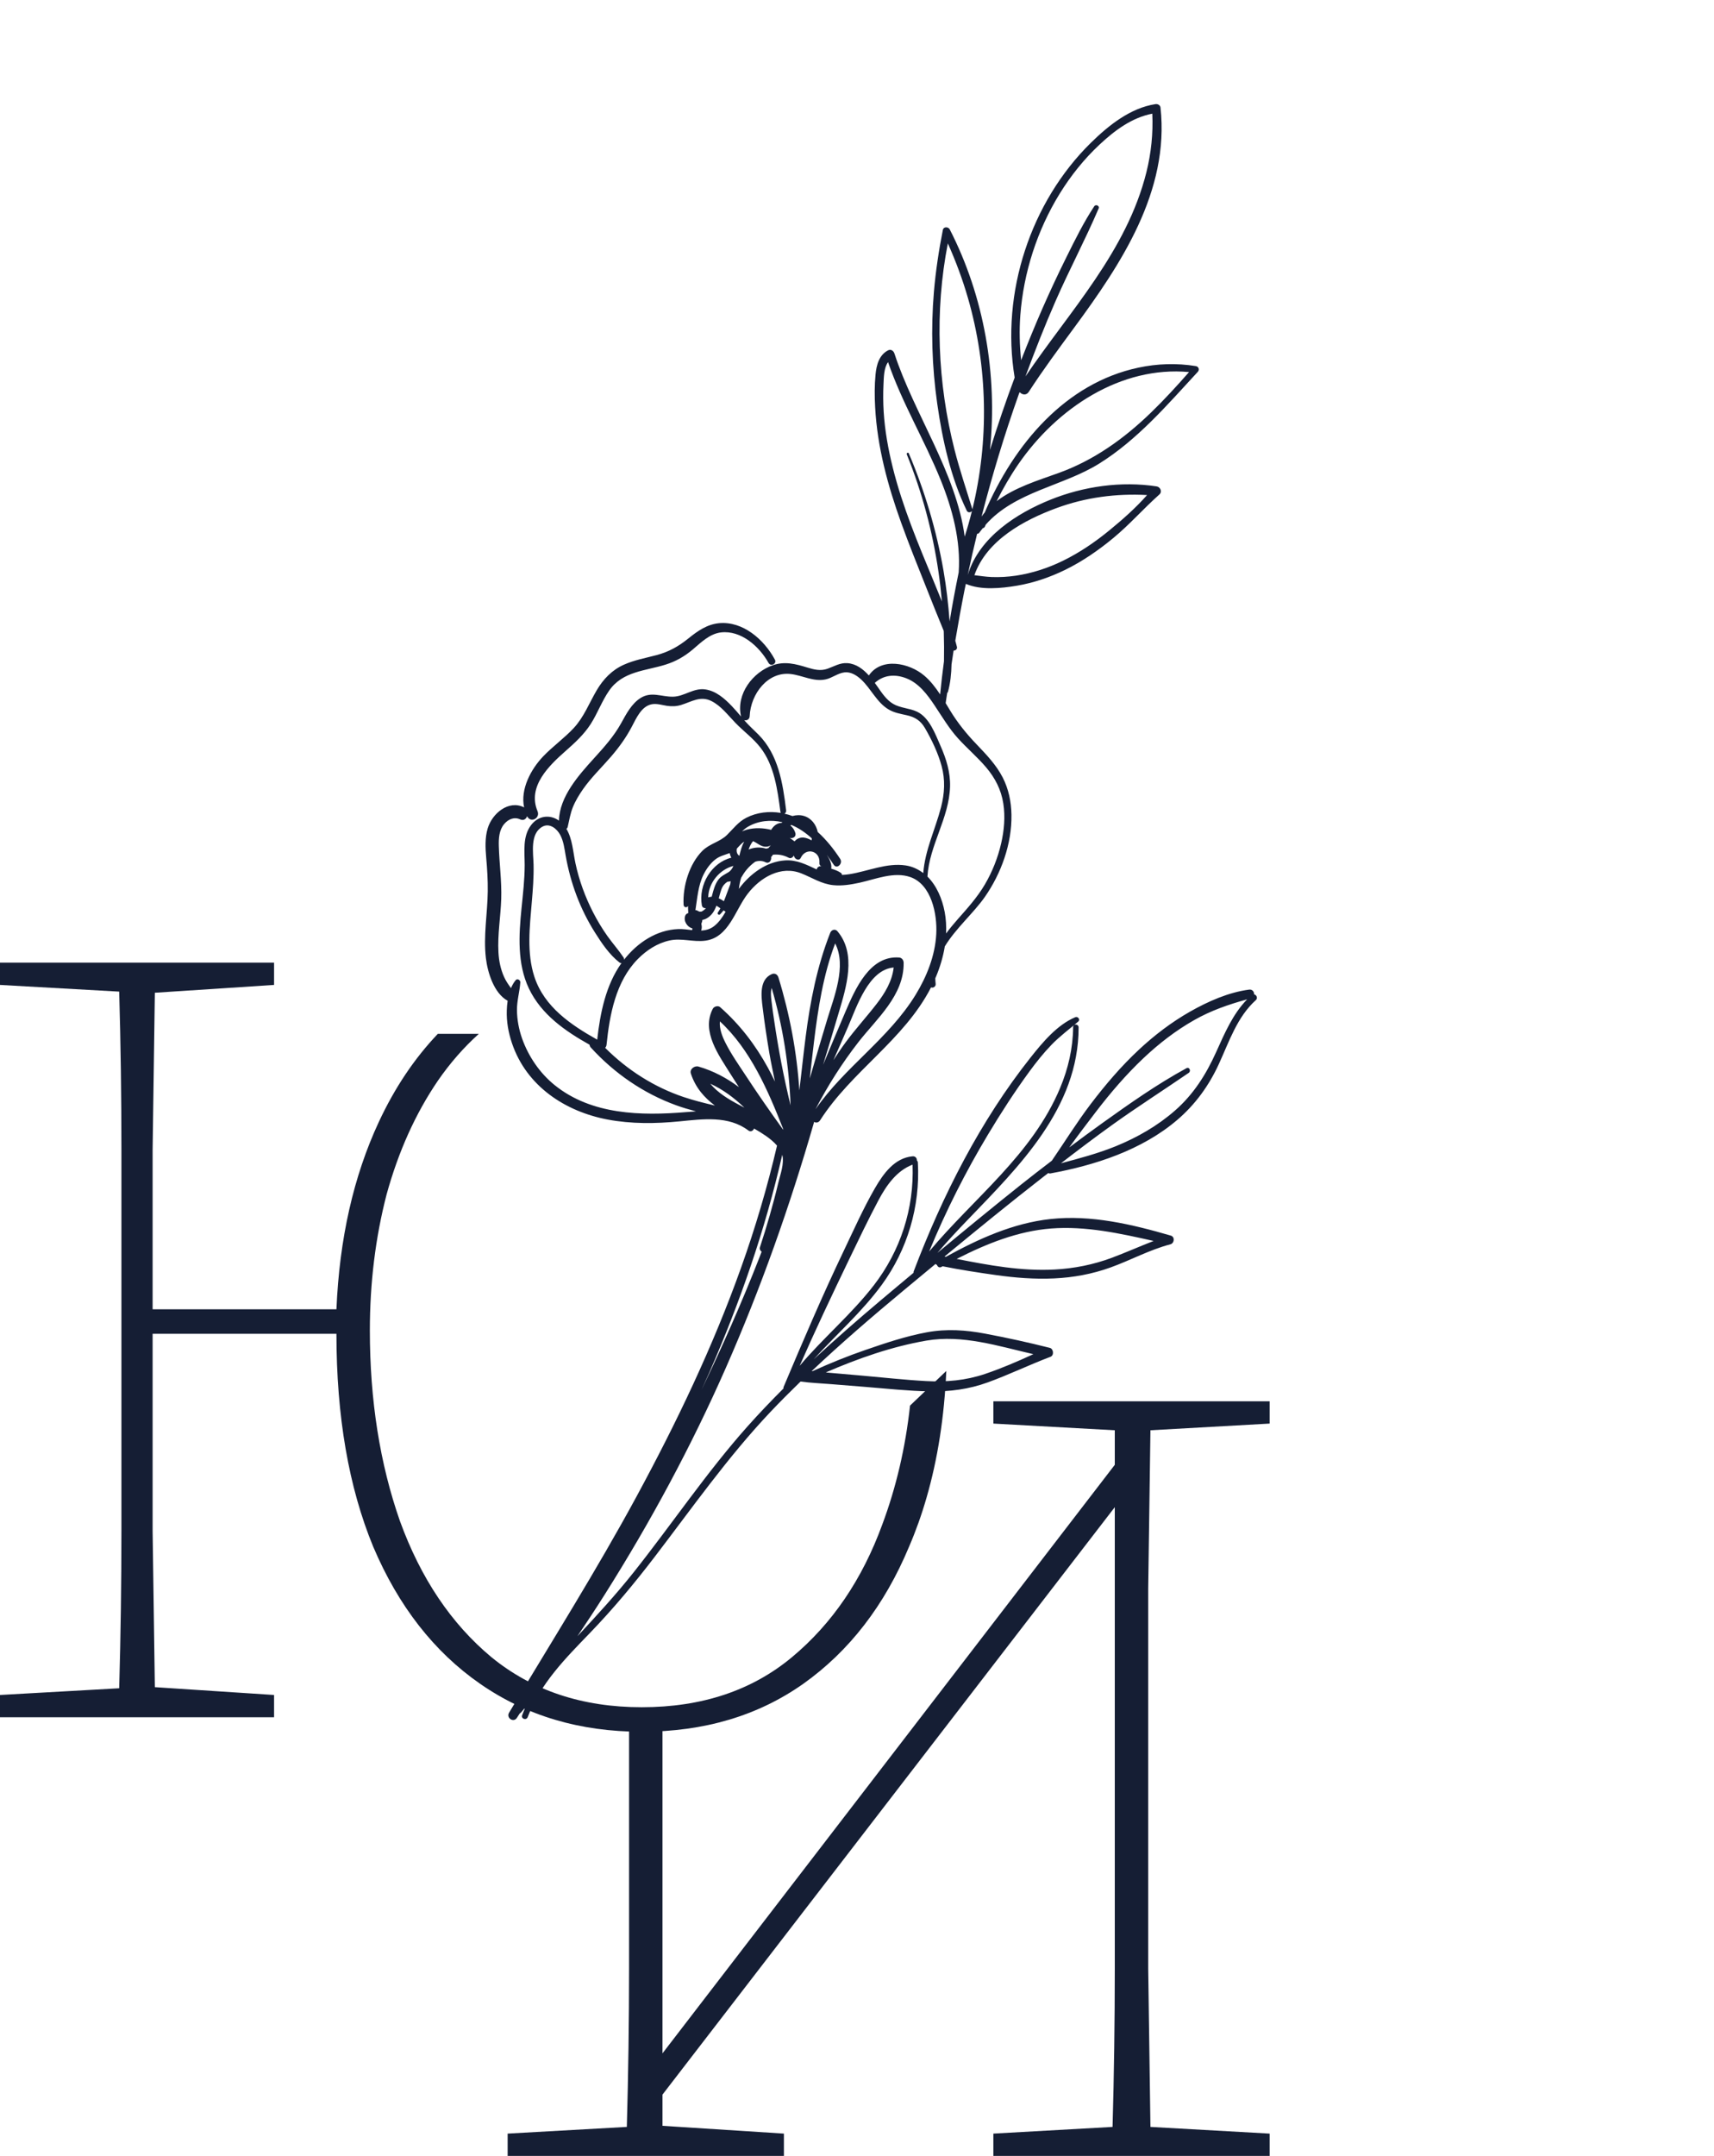
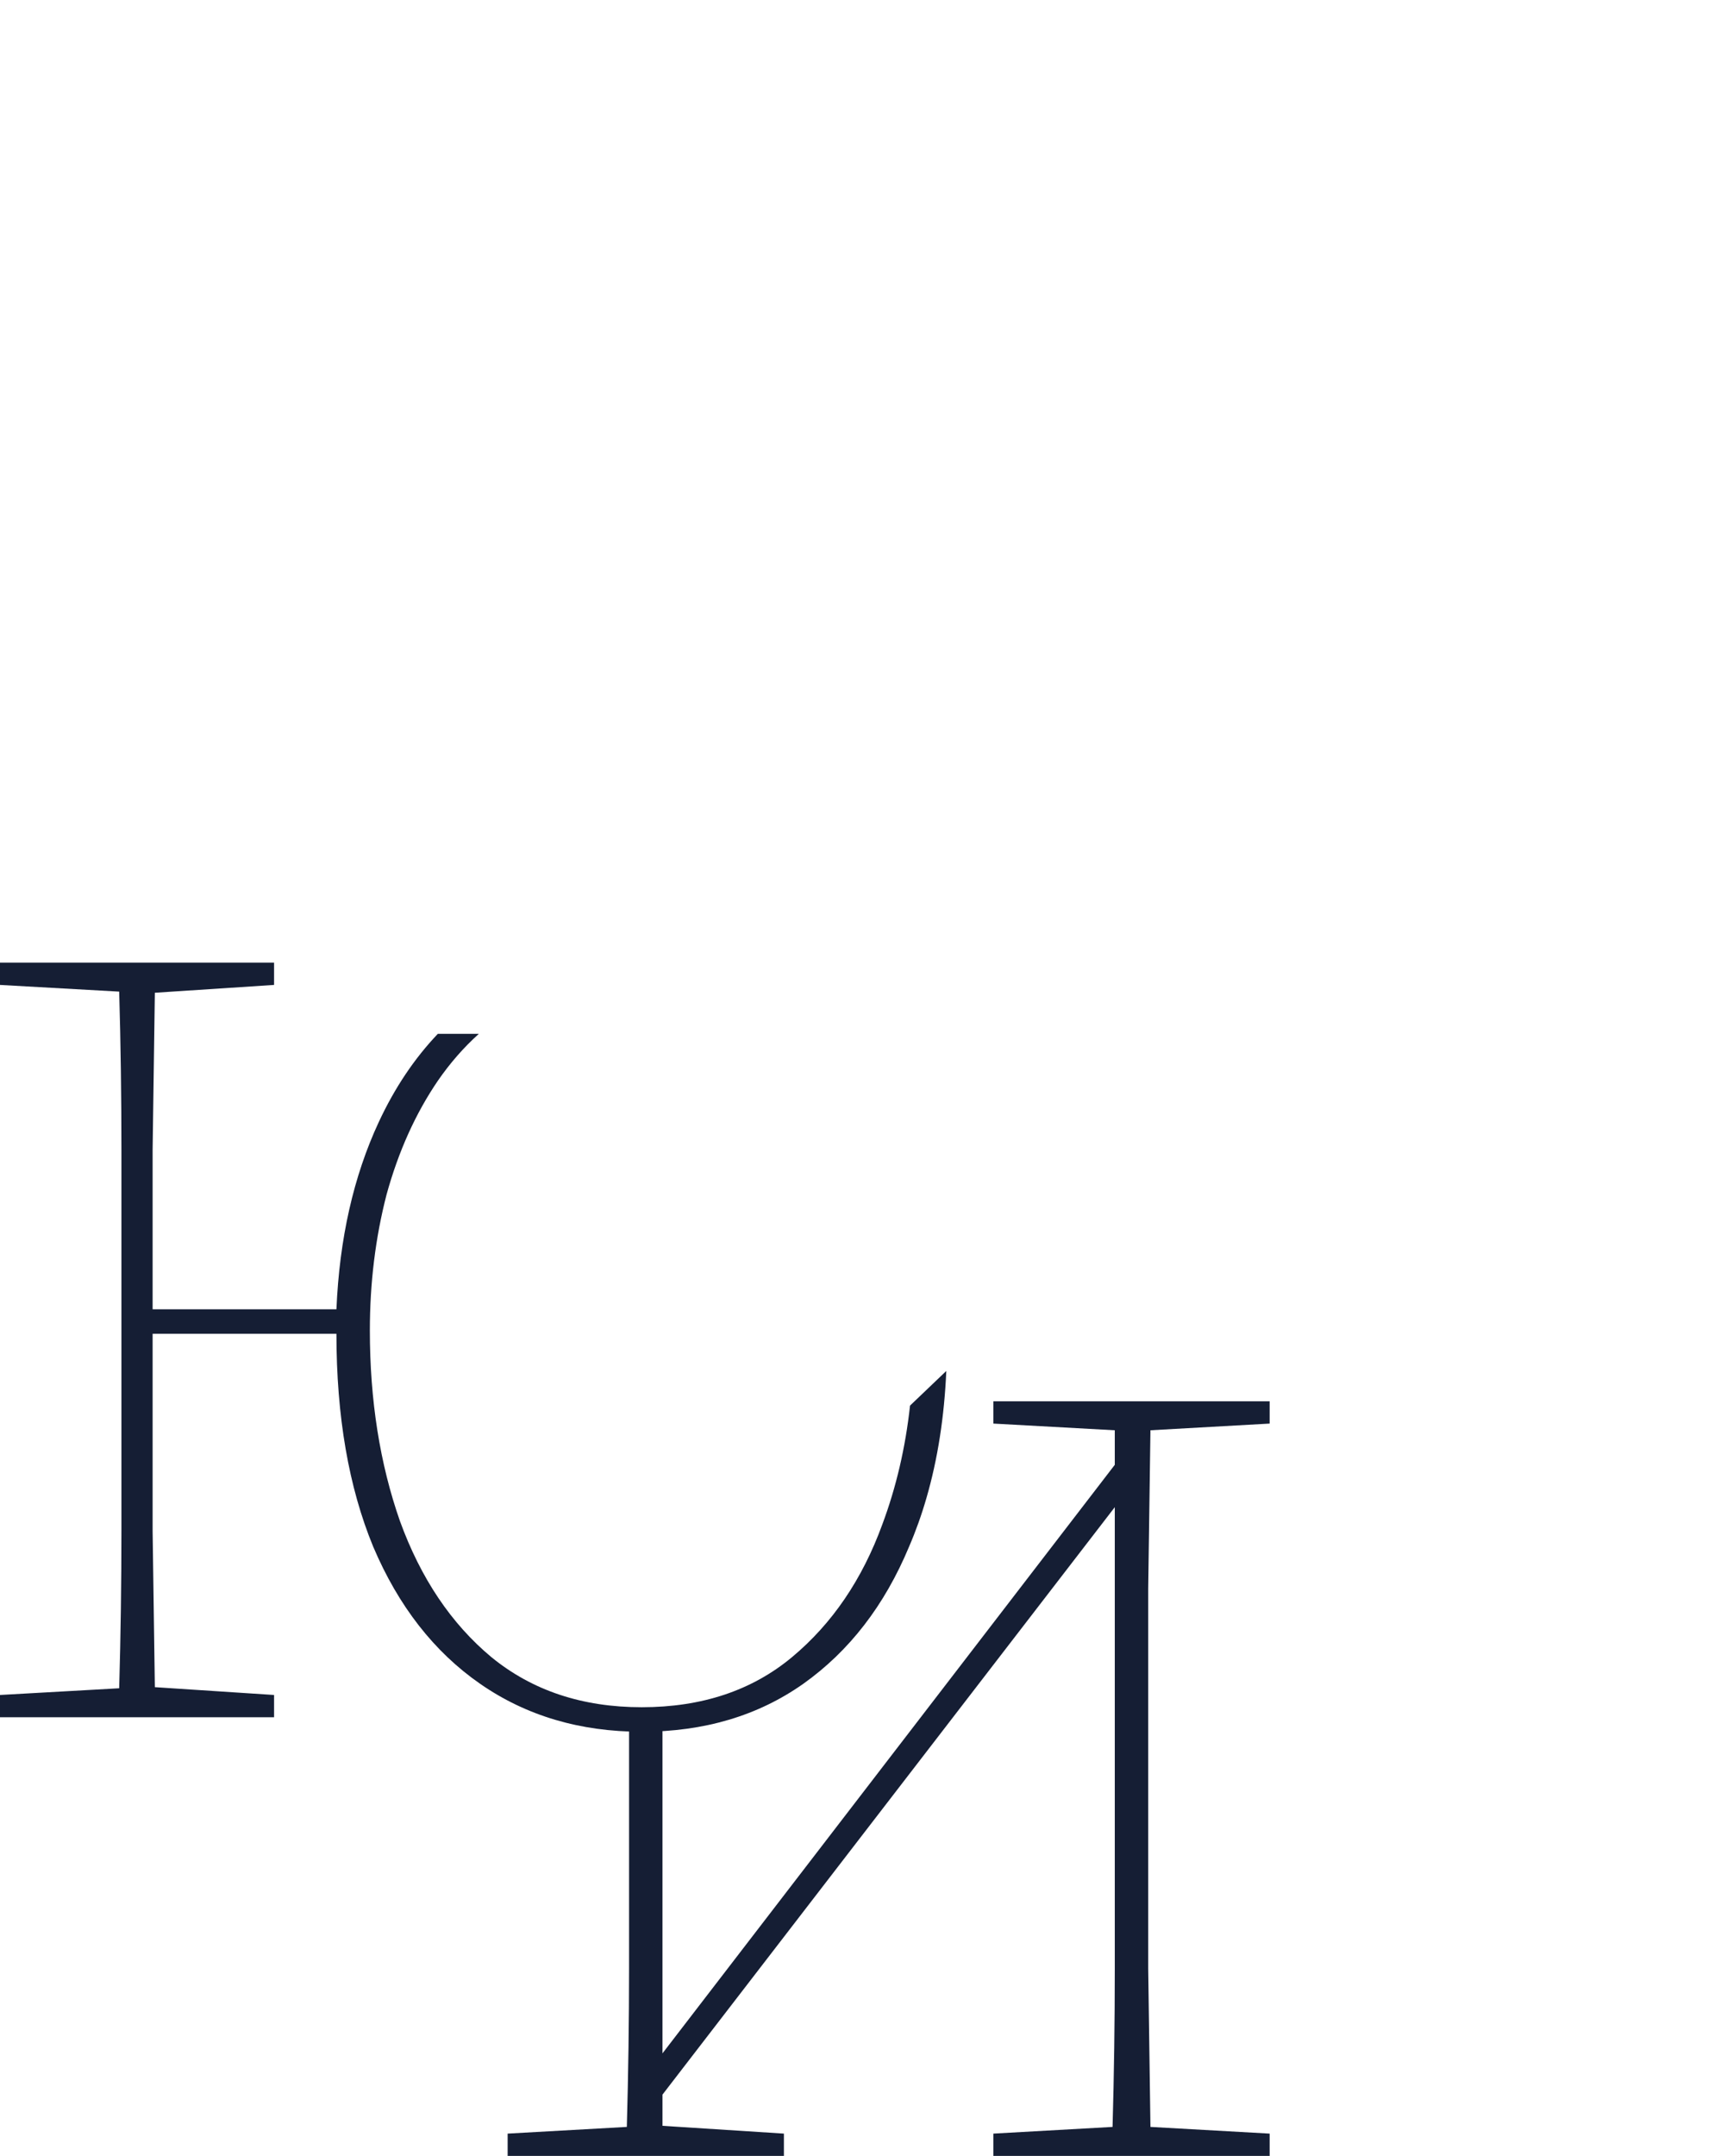
<svg xmlns="http://www.w3.org/2000/svg" width="70" height="88" viewBox="0 0 70 88" fill="none">
  <path fill-rule="evenodd" clip-rule="evenodd" d="M40.569 57.198V58.108L45.528 58.381V59.791L27.056 83.814V71.302V70.331H25.691V71.302V73.896V80.356C25.691 82.51 25.66 84.664 25.6 86.817L20.732 87.09V88H32.015V87.09L27.056 86.772V85.498L45.528 61.52V73.896V80.356C45.528 82.51 45.498 84.664 45.437 86.817L40.569 87.09V88H51.852V87.09L46.984 86.817L46.893 80.356V73.896V71.302V64.842C46.923 62.658 46.953 60.504 46.984 58.381L51.852 58.108V57.198H40.569Z" fill="#151E34" />
  <path fill-rule="evenodd" clip-rule="evenodd" d="M32.349 67.639C30.711 69.004 28.664 69.686 26.207 69.686C23.78 69.686 21.733 69.004 20.065 67.639C18.427 66.274 17.183 64.423 16.334 62.088C15.515 59.752 15.105 57.159 15.105 54.308C15.105 52.366 15.333 50.516 15.788 48.757C16.273 46.998 16.971 45.451 17.881 44.116C18.376 43.398 18.934 42.759 19.555 42.2H17.881C16.921 43.208 16.117 44.408 15.469 45.8C14.438 48.014 13.862 50.562 13.74 53.443H6.233V46.937C6.264 44.783 6.294 42.645 6.324 40.522L11.193 40.203V39.293H0V40.203L4.868 40.476C4.929 42.6 4.959 44.753 4.959 46.937V53.398V55.991V62.452C4.959 64.605 4.929 66.759 4.868 68.912L0 69.186V70.095H11.193V69.186L6.324 68.867C6.294 66.865 6.264 64.742 6.233 62.497V54.444H13.74C13.74 57.811 14.241 60.708 15.242 63.134C16.273 65.561 17.729 67.426 19.61 68.731C21.49 70.035 23.689 70.687 26.207 70.687C28.755 70.687 30.954 70.035 32.804 68.731C34.685 67.396 36.125 65.531 37.126 63.134C37.4 62.499 37.637 61.836 37.837 61.143C38.295 59.565 38.565 57.837 38.647 55.96L37.166 57.374C36.978 59.092 36.6 60.709 36.034 62.224C35.215 64.469 33.987 66.274 32.349 67.639Z" fill="#151E34" />
-   <path d="M32.287 45.121C32.226 43.498 31.97 41.877 31.516 40.328C31.466 40.485 31.488 40.689 31.505 40.839C31.538 41.129 31.581 41.417 31.624 41.705C31.707 42.266 31.802 42.824 31.908 43.379C32.02 43.964 32.148 44.544 32.287 45.121ZM28.216 43.826C28.152 43.636 28.369 43.49 28.525 43.535C29.139 43.712 29.683 44.006 30.178 44.375C30.064 44.195 29.945 44.018 29.833 43.836C29.365 43.084 28.628 42.101 29.111 41.176C29.163 41.078 29.327 41.035 29.411 41.111C30.21 41.815 30.845 42.641 31.364 43.587C31.465 43.77 31.557 43.959 31.649 44.148C31.571 43.762 31.488 43.378 31.421 42.99C31.315 42.368 31.222 41.743 31.145 41.116C31.087 40.65 31.007 39.986 31.518 39.762C31.641 39.709 31.753 39.772 31.792 39.9C32.255 41.408 32.544 42.949 32.646 44.511C32.733 43.784 32.809 43.055 32.902 42.329C33.089 40.868 33.369 39.442 33.907 38.074C33.956 37.951 34.107 37.902 34.2 38.01C34.992 38.942 34.562 40.297 34.252 41.343C34.043 42.05 33.83 42.756 33.615 43.463C33.915 42.746 34.214 42.028 34.52 41.315C34.927 40.366 35.52 38.996 36.718 39.084C36.83 39.092 36.903 39.186 36.905 39.299C36.926 40.632 35.798 41.586 35.061 42.533C34.396 43.387 33.808 44.311 33.304 45.28C34.492 43.559 36.296 42.399 37.394 40.605C37.847 39.864 38.189 39.014 38.237 38.128C38.282 37.301 38.035 36.106 37.185 35.803C36.519 35.565 35.762 35.886 35.108 36.03C34.758 36.107 34.393 36.166 34.034 36.131C33.552 36.084 33.166 35.824 32.724 35.649C31.894 35.321 31.055 35.808 30.534 36.485C30.019 37.154 29.767 38.259 28.818 38.395C28.322 38.466 27.839 38.279 27.34 38.39C26.846 38.499 26.404 38.785 26.045 39.15C25.153 40.056 24.897 41.408 24.771 42.649C24.765 42.702 24.742 42.74 24.715 42.771C25.622 43.678 26.714 44.373 27.914 44.777C28.335 44.919 28.765 45.025 29.197 45.127C28.767 44.805 28.409 44.405 28.216 43.826ZM30.184 45.098C30.256 45.136 30.33 45.175 30.402 45.213C29.982 44.811 29.521 44.467 29.006 44.234C29.319 44.608 29.747 44.867 30.184 45.098ZM33.07 44.024C33.303 43.222 33.539 42.42 33.781 41.62C34.055 40.712 34.586 39.435 34.108 38.508C33.623 39.787 33.408 41.17 33.243 42.527C33.182 43.026 33.127 43.525 33.07 44.024ZM31.974 46.099C31.98 46.098 31.985 46.099 31.991 46.099C31.365 44.502 30.642 42.838 29.401 41.691C29.372 41.991 29.495 42.304 29.627 42.564C29.861 43.029 30.166 43.461 30.45 43.893C30.94 44.642 31.452 45.374 31.974 46.099ZM34.036 43.275C34.198 43.026 34.364 42.779 34.541 42.539C34.939 42.001 35.389 41.51 35.798 40.981C36.141 40.538 36.433 40.057 36.498 39.492C35.477 39.575 34.99 41.087 34.641 41.895C34.442 42.356 34.239 42.815 34.036 43.275ZM28.958 56.049C28.858 56.277 28.753 56.503 28.651 56.73C29.502 54.959 30.298 53.161 31.015 51.328C31.046 51.25 31.075 51.171 31.105 51.093C31.049 51.053 31.012 50.985 31.037 50.908C31.318 50.05 31.573 49.175 31.782 48.296C31.864 47.946 32.039 47.501 31.947 47.137C31.249 50.206 30.214 53.181 28.958 56.049ZM40.224 36.099C40.527 35.581 40.752 35.014 40.888 34.423C41.01 33.895 41.059 33.336 40.975 32.797C40.887 32.23 40.636 31.749 40.273 31.322C39.915 30.901 39.495 30.546 39.125 30.138C38.76 29.735 38.485 29.269 38.183 28.816C37.876 28.354 37.526 27.882 37.004 27.683C36.558 27.513 36.096 27.541 35.727 27.874C35.765 27.925 35.802 27.977 35.837 28.028C36.017 28.288 36.202 28.569 36.475 28.73C36.777 28.907 37.142 28.902 37.454 29.051C37.961 29.293 38.197 29.963 38.416 30.457C38.646 30.977 38.817 31.528 38.8 32.107C38.764 33.399 37.953 34.499 37.877 35.78C38.249 36.147 38.479 36.682 38.581 37.225C38.636 37.516 38.651 37.81 38.638 38.103C38.787 37.902 38.949 37.709 39.111 37.524C39.512 37.071 39.913 36.628 40.224 36.099ZM39.153 23.363C39.243 22.076 38.897 20.773 38.414 19.584C37.754 17.954 36.841 16.451 36.269 14.782C36.093 15.018 36.096 15.412 36.082 15.69C36.064 16.064 36.067 16.44 36.09 16.814C36.138 17.579 36.275 18.337 36.459 19.078C36.859 20.687 37.502 22.207 38.132 23.728C38.245 24.002 38.358 24.276 38.468 24.551C38.432 24.147 38.386 23.743 38.327 23.34C38.087 21.693 37.654 20.083 37.034 18.549C37.011 18.492 37.092 18.449 37.116 18.506C37.765 20.037 38.247 21.647 38.533 23.295C38.652 23.98 38.731 24.672 38.782 25.366C38.891 24.695 39.017 24.028 39.153 23.363ZM43.236 19.306C44.673 18.788 45.906 17.908 47.014 16.833C47.554 16.31 48.064 15.754 48.561 15.187C45.777 14.93 43.173 16.651 41.587 18.95C41.257 19.429 40.966 19.936 40.702 20.458C41.432 19.898 42.388 19.612 43.236 19.306ZM35.174 27.74C34.988 27.566 34.748 27.415 34.489 27.445C34.215 27.477 33.983 27.677 33.714 27.733C33.225 27.834 32.784 27.575 32.31 27.514C31.364 27.392 30.657 28.319 30.617 29.233C30.611 29.368 30.492 29.424 30.393 29.396C30.575 29.607 30.78 29.789 30.975 29.985C31.788 30.8 31.971 31.965 32.106 33.081C32.114 33.145 32.08 33.19 32.037 33.213C32.148 33.238 32.258 33.269 32.364 33.309C32.517 33.266 32.68 33.26 32.834 33.306C33.14 33.398 33.333 33.662 33.397 33.961C33.749 34.279 34.051 34.658 34.313 35.058C34.438 35.25 34.177 35.494 34.051 35.3C33.96 35.161 33.864 35.024 33.763 34.89C33.877 35.059 33.977 35.267 33.948 35.458C34.088 35.498 34.224 35.55 34.34 35.628C34.374 35.651 34.383 35.682 34.384 35.713C34.485 35.709 34.587 35.7 34.691 35.683C35.447 35.564 36.214 35.208 36.99 35.326C37.267 35.368 37.502 35.483 37.707 35.638C37.775 34.703 38.199 33.848 38.432 32.95C38.578 32.388 38.609 31.827 38.454 31.263C38.308 30.729 38.05 30.192 37.774 29.717C37.595 29.41 37.361 29.267 37.029 29.194C36.77 29.136 36.514 29.094 36.282 28.954C35.805 28.665 35.574 28.115 35.174 27.74ZM28.665 36.959C28.511 36.111 29.069 35.203 29.866 35.011C29.835 34.951 29.813 34.887 29.799 34.821C29.604 34.898 29.402 34.936 29.222 35.075C29.014 35.237 28.852 35.458 28.733 35.698C28.508 36.154 28.48 36.658 28.401 37.152C28.42 37.151 28.441 37.152 28.461 37.16C28.475 37.165 28.486 37.176 28.499 37.182L28.501 37.179C28.511 37.186 28.521 37.192 28.53 37.198C28.532 37.199 28.532 37.198 28.535 37.2C28.543 37.202 28.552 37.205 28.56 37.208C28.564 37.21 28.564 37.21 28.566 37.211C28.567 37.211 28.566 37.21 28.568 37.211C28.586 37.212 28.605 37.212 28.623 37.212C28.627 37.212 28.633 37.211 28.638 37.21C28.645 37.21 28.651 37.208 28.658 37.206C28.726 37.169 28.784 37.123 28.833 37.07C28.761 37.081 28.679 37.039 28.665 36.959ZM29.954 35.345C29.396 35.487 28.937 36.026 28.923 36.629C28.968 36.613 29.015 36.605 29.064 36.604C29.07 36.583 29.076 36.563 29.082 36.542C29.138 36.33 29.196 36.112 29.32 35.931C29.436 35.763 29.584 35.705 29.748 35.604C29.849 35.542 29.906 35.447 29.954 35.345ZM30.093 34.637C30.069 34.754 30.095 34.866 30.195 34.934C30.243 34.735 30.29 34.535 30.394 34.357C30.277 34.423 30.192 34.537 30.093 34.637ZM31.494 33.873C31.596 33.705 31.737 33.594 31.928 33.585C31.936 33.576 31.942 33.567 31.95 33.559C31.475 33.453 30.967 33.498 30.542 33.748C30.451 33.801 30.374 33.867 30.302 33.938C30.368 33.908 30.436 33.883 30.505 33.864C30.828 33.779 31.168 33.792 31.494 33.873ZM29.354 36.667C29.43 36.699 29.5 36.742 29.563 36.786C29.656 36.56 29.733 36.324 29.824 36.096C29.831 36.054 29.832 36.011 29.84 35.969C29.797 35.982 29.752 35.99 29.708 35.992C29.605 36.062 29.518 36.145 29.458 36.312C29.416 36.43 29.385 36.549 29.354 36.667ZM29.633 37.216C29.605 37.2 29.578 37.179 29.55 37.161C29.505 37.218 29.458 37.274 29.405 37.325C29.358 37.37 29.277 37.301 29.318 37.246C29.358 37.193 29.387 37.133 29.42 37.076C29.365 37.038 29.311 37 29.259 36.969C29.212 37.093 29.156 37.213 29.063 37.321C28.965 37.432 28.826 37.528 28.686 37.548C28.682 37.603 28.666 37.656 28.643 37.705C28.657 37.765 28.664 37.826 28.658 37.887C28.655 37.92 28.644 37.952 28.634 37.984C28.824 37.975 29.008 37.928 29.175 37.794C29.367 37.641 29.508 37.435 29.633 37.216ZM31.482 34.504C31.404 34.551 31.314 34.574 31.211 34.557C31.04 34.531 30.91 34.398 30.754 34.335C30.679 34.42 30.62 34.541 30.573 34.676C30.807 34.578 31.054 34.571 31.291 34.64C31.322 34.633 31.352 34.622 31.384 34.616C31.415 34.576 31.446 34.536 31.482 34.504ZM32.252 34.203C32.321 34.248 32.387 34.294 32.45 34.344C32.535 34.236 32.675 34.174 32.824 34.189C32.934 34.2 33.042 34.245 33.145 34.302C33.149 34.274 33.154 34.248 33.154 34.22C32.907 33.996 32.636 33.805 32.329 33.676C32.325 33.675 32.322 33.675 32.319 33.673C32.305 33.68 32.293 33.687 32.28 33.696C32.373 33.77 32.443 33.871 32.481 33.996C32.531 34.156 32.376 34.24 32.252 34.203ZM33.549 35.362C33.559 35.364 33.57 35.367 33.58 35.369C33.516 35.361 33.459 35.313 33.465 35.226C33.507 34.721 32.91 34.572 32.702 35.018C32.64 35.151 32.469 35.075 32.436 34.965C32.431 34.949 32.421 34.937 32.415 34.921C32.386 34.998 32.298 35.059 32.206 35.01C31.997 34.898 31.779 34.867 31.565 34.888C31.563 34.891 31.561 34.894 31.559 34.897C31.543 34.935 31.518 34.959 31.493 34.978C31.515 35.116 31.418 35.268 31.266 35.196C31.122 35.127 30.978 35.129 30.843 35.174C30.718 35.263 30.603 35.368 30.504 35.484C30.413 35.59 30.338 35.707 30.269 35.827C30.221 35.974 30.194 36.129 30.175 36.282C30.632 35.663 31.307 35.168 32.065 35.12C32.542 35.09 32.934 35.294 33.354 35.489C33.368 35.402 33.456 35.34 33.549 35.362ZM30.041 29.513C29.734 29.198 29.453 28.816 29.057 28.617C28.607 28.389 28.247 28.643 27.817 28.775C27.627 28.834 27.436 28.84 27.24 28.811C27.035 28.78 26.819 28.706 26.611 28.748C26.191 28.832 25.984 29.322 25.798 29.672C25.56 30.123 25.27 30.52 24.94 30.901C24.564 31.335 24.147 31.733 23.815 32.207C23.652 32.44 23.501 32.687 23.393 32.955C23.291 33.212 23.248 33.48 23.186 33.749C23.178 33.786 23.157 33.813 23.133 33.834C23.378 34.24 23.402 34.768 23.5 35.23C23.649 35.933 23.899 36.612 24.225 37.247C24.398 37.582 24.592 37.905 24.809 38.211C25.02 38.507 25.262 38.777 25.463 39.078C25.483 39.107 25.489 39.141 25.487 39.173C26.035 38.473 26.821 37.955 27.703 37.923C27.887 37.916 28.078 37.945 28.267 37.966C28.267 37.964 28.267 37.963 28.267 37.962C28.268 37.96 28.268 37.957 28.269 37.954C28.272 37.939 28.276 37.925 28.277 37.911C28.277 37.905 28.277 37.9 28.277 37.895C28.07 37.846 27.904 37.596 27.985 37.378C28.007 37.32 28.055 37.285 28.11 37.27C28.105 37.174 28.096 37.079 28.098 36.981C28.048 37.069 27.925 37.039 27.918 36.931C27.876 36.176 28.154 35.261 28.685 34.73C28.981 34.435 29.402 34.367 29.694 34.078C29.955 33.819 30.152 33.547 30.483 33.378C30.913 33.158 31.413 33.102 31.888 33.181C31.88 33.168 31.874 33.152 31.872 33.133C31.752 32.23 31.624 31.247 31.056 30.515C30.764 30.138 30.371 29.853 30.041 29.513ZM22.148 33.746C21.639 34.033 21.779 34.804 21.791 35.293C21.802 35.806 21.762 36.318 21.718 36.827C21.634 37.833 21.505 38.892 21.824 39.869C22.23 41.11 23.333 41.843 24.39 42.437C24.513 41.343 24.741 40.206 25.383 39.309C25.355 39.313 25.324 39.307 25.294 39.283C24.885 38.962 24.575 38.503 24.296 38.06C23.998 37.588 23.747 37.084 23.547 36.557C23.348 36.03 23.2 35.483 23.102 34.925C23.052 34.64 23.017 34.336 22.879 34.079C22.738 33.816 22.44 33.582 22.148 33.746ZM32.659 55.749C33.622 54.607 34.775 53.646 35.692 52.457C36.771 51.058 37.338 49.334 37.269 47.539C36.622 47.785 36.2 48.383 35.878 48.99C35.449 49.797 35.054 50.626 34.657 51.45C33.973 52.871 33.295 54.301 32.659 55.749ZM33.873 56.034L35.253 56.155C36.11 56.23 36.966 56.327 37.825 56.373C38.647 56.418 39.441 56.348 40.228 56.082C40.896 55.857 41.556 55.572 42.203 55.275C40.764 54.944 39.305 54.469 37.831 54.722C36.427 54.964 35.047 55.448 33.727 56.019C33.775 56.024 33.824 56.029 33.873 56.034ZM43.066 51.82C43.867 51.778 44.654 51.622 45.409 51.34C45.982 51.125 46.542 50.876 47.114 50.654C45.737 50.345 44.345 50.037 42.93 50.145C41.569 50.25 40.288 50.766 39.07 51.387C40.393 51.646 41.704 51.891 43.066 51.82ZM48.547 43.793C47.518 44.498 46.469 45.168 45.453 45.895C44.735 46.41 44.031 46.943 43.33 47.483C44.087 47.282 44.842 47.082 45.573 46.785C46.444 46.429 47.271 45.958 47.989 45.329C48.741 44.67 49.25 43.869 49.665 42.95C50.012 42.181 50.348 41.39 50.934 40.791C50.177 41.001 49.459 41.246 48.764 41.642C48.019 42.065 47.333 42.595 46.705 43.187C45.995 43.856 45.353 44.605 44.756 45.384C44.392 45.86 44.023 46.344 43.669 46.836C44.118 46.499 44.569 46.164 45.026 45.838C46.134 45.046 47.262 44.251 48.455 43.602C48.575 43.537 48.654 43.719 48.547 43.793ZM39.794 23.479C40.029 23.507 40.261 23.544 40.497 23.553C40.829 23.566 41.16 23.546 41.489 23.498C42.157 23.398 42.805 23.187 43.416 22.887C44.097 22.554 44.728 22.123 45.319 21.638C45.846 21.206 46.387 20.731 46.847 20.207C45.583 20.14 44.347 20.298 43.143 20.741C41.836 21.223 40.297 22.041 39.794 23.479ZM39.532 12.168C39.311 11.403 39.034 10.659 38.71 9.935C38.165 12.711 38.29 15.642 38.987 18.373C39.193 19.181 39.462 19.971 39.706 20.767C39.715 20.797 39.709 20.821 39.699 20.843C40.402 18.008 40.342 14.973 39.532 12.168ZM46.82 7.028C47.014 6.249 47.097 5.443 47.06 4.64C46.231 4.799 45.53 5.319 44.909 5.899C44.278 6.488 43.733 7.168 43.275 7.91C42.363 9.391 41.802 11.117 41.67 12.871C41.624 13.486 41.641 14.097 41.703 14.704C41.978 13.998 42.265 13.296 42.567 12.605C42.88 11.893 43.208 11.19 43.554 10.495C43.903 9.791 44.257 9.074 44.689 8.42C44.75 8.327 44.917 8.397 44.869 8.509C44.323 9.786 43.668 11.014 43.11 12.287C42.667 13.298 42.263 14.327 41.88 15.365C43.684 12.699 46.012 10.264 46.82 7.028ZM21.393 32.95C21.398 32.953 21.4 32.957 21.405 32.959C21.245 32.212 21.682 31.402 22.175 30.883C22.571 30.467 23.041 30.137 23.433 29.716C23.848 29.269 24.062 28.698 24.37 28.175C24.641 27.715 25 27.345 25.48 27.132C25.906 26.941 26.364 26.86 26.812 26.741C27.313 26.608 27.711 26.386 28.119 26.056C28.496 25.751 28.883 25.482 29.37 25.437C30.333 25.35 31.198 26.093 31.646 26.924C31.738 27.094 31.481 27.226 31.387 27.059C31.003 26.374 30.257 25.72 29.446 25.814C28.981 25.869 28.633 26.223 28.286 26.516C27.949 26.799 27.598 26.998 27.184 27.128C26.361 27.387 25.431 27.395 24.881 28.185C24.584 28.611 24.406 29.111 24.127 29.549C23.852 29.979 23.479 30.319 23.103 30.651C22.438 31.238 21.529 32.094 21.952 33.108C22.073 33.396 21.679 33.605 21.533 33.327C21.531 33.322 21.53 33.319 21.528 33.315C21.487 33.43 21.383 33.51 21.242 33.445C20.999 33.333 20.759 33.437 20.589 33.638C20.383 33.882 20.362 34.229 20.372 34.539C20.393 35.262 20.494 35.97 20.47 36.697C20.446 37.423 20.316 38.149 20.357 38.876C20.375 39.217 20.445 39.562 20.585 39.873C20.661 40.043 20.763 40.19 20.869 40.334C20.919 40.214 20.982 40.102 21.064 40.005C21.13 39.928 21.256 40.006 21.25 40.098C21.223 40.481 21.11 40.842 21.113 41.23C21.116 41.625 21.192 42.024 21.323 42.393C21.586 43.132 22.054 43.811 22.653 44.293C24.164 45.511 26.193 45.546 28.009 45.395C28.146 45.384 28.285 45.373 28.425 45.364C28.151 45.291 27.879 45.212 27.613 45.115C26.286 44.633 25.091 43.815 24.125 42.753C24.094 42.718 24.081 42.68 24.076 42.643C23.092 42.093 22.106 41.414 21.599 40.346C21.119 39.333 21.188 38.167 21.299 37.076C21.358 36.49 21.427 35.903 21.428 35.312C21.428 34.76 21.334 34.151 21.687 33.683C21.98 33.294 22.455 33.231 22.828 33.496C22.849 32.517 23.64 31.636 24.24 30.974C24.655 30.516 25.064 30.068 25.368 29.519C25.577 29.142 25.793 28.723 26.161 28.491C26.606 28.212 27.016 28.447 27.486 28.438C27.954 28.429 28.323 28.068 28.812 28.142C29.244 28.207 29.592 28.512 29.89 28.824C30.02 28.96 30.142 29.104 30.264 29.247C30.052 28.324 30.752 27.431 31.568 27.152C32.054 26.985 32.496 27.101 32.97 27.247C33.247 27.333 33.516 27.398 33.799 27.296C34.068 27.199 34.309 27.047 34.605 27.068C34.963 27.093 35.247 27.308 35.484 27.571C36.002 26.816 37.136 27.06 37.741 27.573C38.001 27.792 38.207 28.061 38.395 28.345C38.438 27.893 38.493 27.441 38.552 26.991C38.559 26.593 38.557 26.197 38.544 25.799C38.543 25.782 38.541 25.766 38.541 25.749C38.292 25.152 38.055 24.55 37.815 23.948C37.469 23.081 37.121 22.217 36.804 21.338C36.257 19.822 35.829 18.248 35.741 16.624C35.716 16.179 35.714 15.728 35.757 15.285C35.795 14.891 35.906 14.487 36.27 14.3C36.385 14.242 36.492 14.317 36.529 14.431C37.322 16.869 39.058 19.304 39.398 21.905C39.509 21.559 39.607 21.208 39.695 20.856C39.651 20.924 39.528 20.938 39.484 20.847C38.829 19.497 38.488 17.962 38.276 16.473C38.061 14.965 38.013 13.431 38.141 11.914C38.214 11.065 38.341 10.22 38.506 9.387C38.534 9.243 38.73 9.252 38.788 9.364C40.191 12.097 40.745 15.287 40.43 18.368C40.739 17.372 41.074 16.385 41.439 15.412C40.864 11.942 42.099 8.238 44.549 5.831C45.283 5.111 46.166 4.407 47.19 4.25C47.276 4.237 47.384 4.288 47.395 4.39C47.77 7.81 45.768 10.797 43.874 13.369C43.239 14.233 42.598 15.095 42.013 15.998C41.918 16.145 41.751 16.117 41.658 16.02C41.651 16.019 41.644 16.015 41.638 16.013C41.628 16.04 41.617 16.066 41.608 16.092C41.025 17.732 40.522 19.399 40.087 21.086C40.13 21.027 40.172 20.968 40.219 20.913C41.415 18.127 43.517 15.638 46.491 15.007C47.264 14.842 48.06 14.816 48.839 14.944C48.953 14.963 48.999 15.09 48.918 15.178C47.666 16.532 46.449 17.954 44.885 18.927C43.409 19.845 41.457 20.063 40.259 21.413C40.248 21.439 40.235 21.465 40.224 21.492C40.207 21.534 40.174 21.552 40.139 21.558C40.091 21.619 40.041 21.678 39.996 21.742C39.973 21.775 39.94 21.786 39.905 21.789C39.77 22.341 39.645 22.895 39.526 23.452C39.527 23.452 39.527 23.452 39.528 23.452C40.002 21.921 41.528 20.951 42.892 20.4C44.25 19.851 45.794 19.632 47.238 19.854C47.386 19.877 47.478 20.069 47.349 20.184C46.706 20.756 46.136 21.409 45.47 21.959C44.863 22.462 44.209 22.913 43.506 23.258C42.881 23.563 42.213 23.793 41.531 23.907C40.888 24.015 40.062 24.099 39.446 23.832C39.428 23.917 39.409 24.002 39.391 24.087C39.255 24.774 39.131 25.463 39.014 26.154C39.035 26.237 39.062 26.318 39.081 26.403C39.103 26.497 39.021 26.561 38.945 26.555C38.915 26.741 38.89 26.928 38.861 27.114C38.852 27.503 38.814 27.888 38.713 28.244C38.708 28.261 38.697 28.274 38.684 28.282C38.664 28.422 38.639 28.561 38.621 28.7C38.678 28.794 38.734 28.888 38.791 28.982C39.105 29.503 39.469 29.95 39.885 30.384C40.28 30.798 40.684 31.216 40.951 31.736C41.19 32.202 41.3 32.729 41.308 33.254C41.329 34.444 40.887 35.657 40.222 36.61C39.762 37.269 39.032 37.894 38.586 38.63C38.517 39.056 38.391 39.475 38.225 39.87C38.217 39.889 38.207 39.908 38.198 39.928C38.199 40.002 38.202 40.077 38.212 40.154C38.227 40.276 38.104 40.339 38.023 40.304C36.923 42.451 34.78 43.717 33.492 45.73C33.426 45.832 33.323 45.837 33.241 45.795C33.24 45.809 33.241 45.822 33.237 45.837C32.254 49.247 31.071 52.587 29.647 55.825C28.233 59.038 26.565 62.128 24.701 65.08C24.337 65.656 23.961 66.225 23.581 66.789C24.372 65.941 25.153 65.092 25.879 64.178C27.445 62.206 28.854 60.103 30.527 58.225C31.002 57.692 31.495 57.177 31.999 56.673C31.998 56.655 31.991 56.639 32 56.618C32.788 54.752 33.581 52.892 34.455 51.065C34.862 50.213 35.253 49.335 35.723 48.517C36.076 47.904 36.533 47.267 37.267 47.198C37.385 47.187 37.452 47.279 37.446 47.369C37.468 47.388 37.483 47.416 37.485 47.452C37.587 49.248 37.055 51.019 36.01 52.447C35.192 53.563 34.153 54.471 33.23 55.487C34.123 54.658 35.042 53.859 35.97 53.075C36.415 52.698 36.865 52.327 37.311 51.952C37.312 51.937 37.305 51.924 37.311 51.906C38.494 48.792 40.037 45.749 42.094 43.159C42.589 42.535 43.18 41.829 43.916 41.52C44.02 41.476 44.131 41.617 44.033 41.701C43.667 42.013 43.286 42.293 42.949 42.641C42.62 42.98 42.324 43.352 42.043 43.735C41.438 44.561 40.881 45.426 40.352 46.306C39.437 47.829 38.628 49.431 37.946 51.085C39.776 48.893 42.149 47.141 43.293 44.414C43.624 43.625 43.819 42.79 43.827 41.927C43.828 41.776 44.05 41.789 44.05 41.939C44.054 45.227 41.603 47.627 39.536 49.775C39.108 50.219 38.686 50.671 38.283 51.141C39.414 50.202 40.55 49.269 41.698 48.355C42.114 48.023 42.535 47.7 42.957 47.377C43.486 46.605 43.98 45.808 44.547 45.062C45.15 44.27 45.796 43.513 46.52 42.84C47.155 42.248 47.85 41.721 48.598 41.295C49.337 40.875 50.175 40.504 51.016 40.394C51.147 40.377 51.223 40.485 51.218 40.587C51.313 40.607 51.382 40.739 51.287 40.825C50.527 41.508 50.2 42.513 49.779 43.43C49.371 44.319 48.812 45.087 48.079 45.713C46.636 46.947 44.707 47.568 42.895 47.898C42.865 47.903 42.836 47.896 42.81 47.883C42.736 47.94 42.662 47.996 42.588 48.054C41.233 49.109 39.9 50.196 38.574 51.29C38.593 51.294 38.611 51.297 38.63 51.301C39.966 50.564 41.386 49.923 42.901 49.759C44.562 49.579 46.224 49.973 47.816 50.435C47.993 50.487 47.961 50.748 47.798 50.791C46.954 51.011 46.174 51.441 45.353 51.736C44.608 52.005 43.836 52.146 43.049 52.183C42.257 52.22 41.463 52.157 40.679 52.047C39.951 51.945 39.219 51.832 38.497 51.687C38.48 51.697 38.462 51.706 38.445 51.715C38.362 51.76 38.291 51.706 38.267 51.634C38.243 51.623 38.223 51.609 38.209 51.591C37.777 51.949 37.346 52.306 36.914 52.664C35.632 53.729 34.365 54.818 33.15 55.965C33.162 55.965 33.175 55.966 33.187 55.967C33.898 55.644 34.621 55.351 35.358 55.098C36.175 54.816 37.005 54.538 37.853 54.382C38.655 54.234 39.441 54.287 40.239 54.438C41.12 54.604 42.004 54.797 42.874 55.017C43.027 55.055 43.057 55.324 42.901 55.382C42.04 55.708 41.208 56.112 40.343 56.426C39.573 56.706 38.791 56.809 37.978 56.794C37.094 56.777 36.211 56.681 35.331 56.61C34.87 56.573 34.41 56.536 33.95 56.499C33.534 56.465 33.11 56.449 32.695 56.392C32.273 56.802 31.857 57.218 31.451 57.647C29.721 59.478 28.27 61.546 26.735 63.551C25.906 64.635 25.037 65.677 24.093 66.655C23.108 67.676 22.071 68.71 21.553 70.087C21.497 70.236 21.27 70.161 21.325 70.011C21.366 69.9 21.413 69.793 21.459 69.687C21.4 69.757 21.343 69.828 21.281 69.897C21.265 69.916 21.247 69.928 21.228 69.937C21.188 69.998 21.149 70.061 21.108 70.122C20.971 70.331 20.663 70.122 20.792 69.907C22.548 66.974 24.368 64.088 26.001 61.076C27.628 58.074 29.113 54.976 30.267 51.741C30.849 50.112 31.34 48.45 31.734 46.762C31.6 46.606 31.433 46.473 31.279 46.365C31.125 46.258 30.962 46.16 30.797 46.065C30.758 46.156 30.66 46.218 30.56 46.142C29.751 45.53 28.692 45.68 27.758 45.772C26.777 45.868 25.785 45.881 24.812 45.697C23.103 45.375 21.503 44.349 20.907 42.576C20.763 42.148 20.682 41.699 20.697 41.244C20.701 41.117 20.712 40.983 20.732 40.849C20.172 40.543 19.913 39.696 19.843 39.103C19.737 38.197 19.909 37.291 19.92 36.384C19.926 35.925 19.897 35.472 19.857 35.016C19.822 34.613 19.801 34.202 19.918 33.811C20.103 33.2 20.769 32.648 21.393 32.95Z" fill="#151E34" />
</svg>